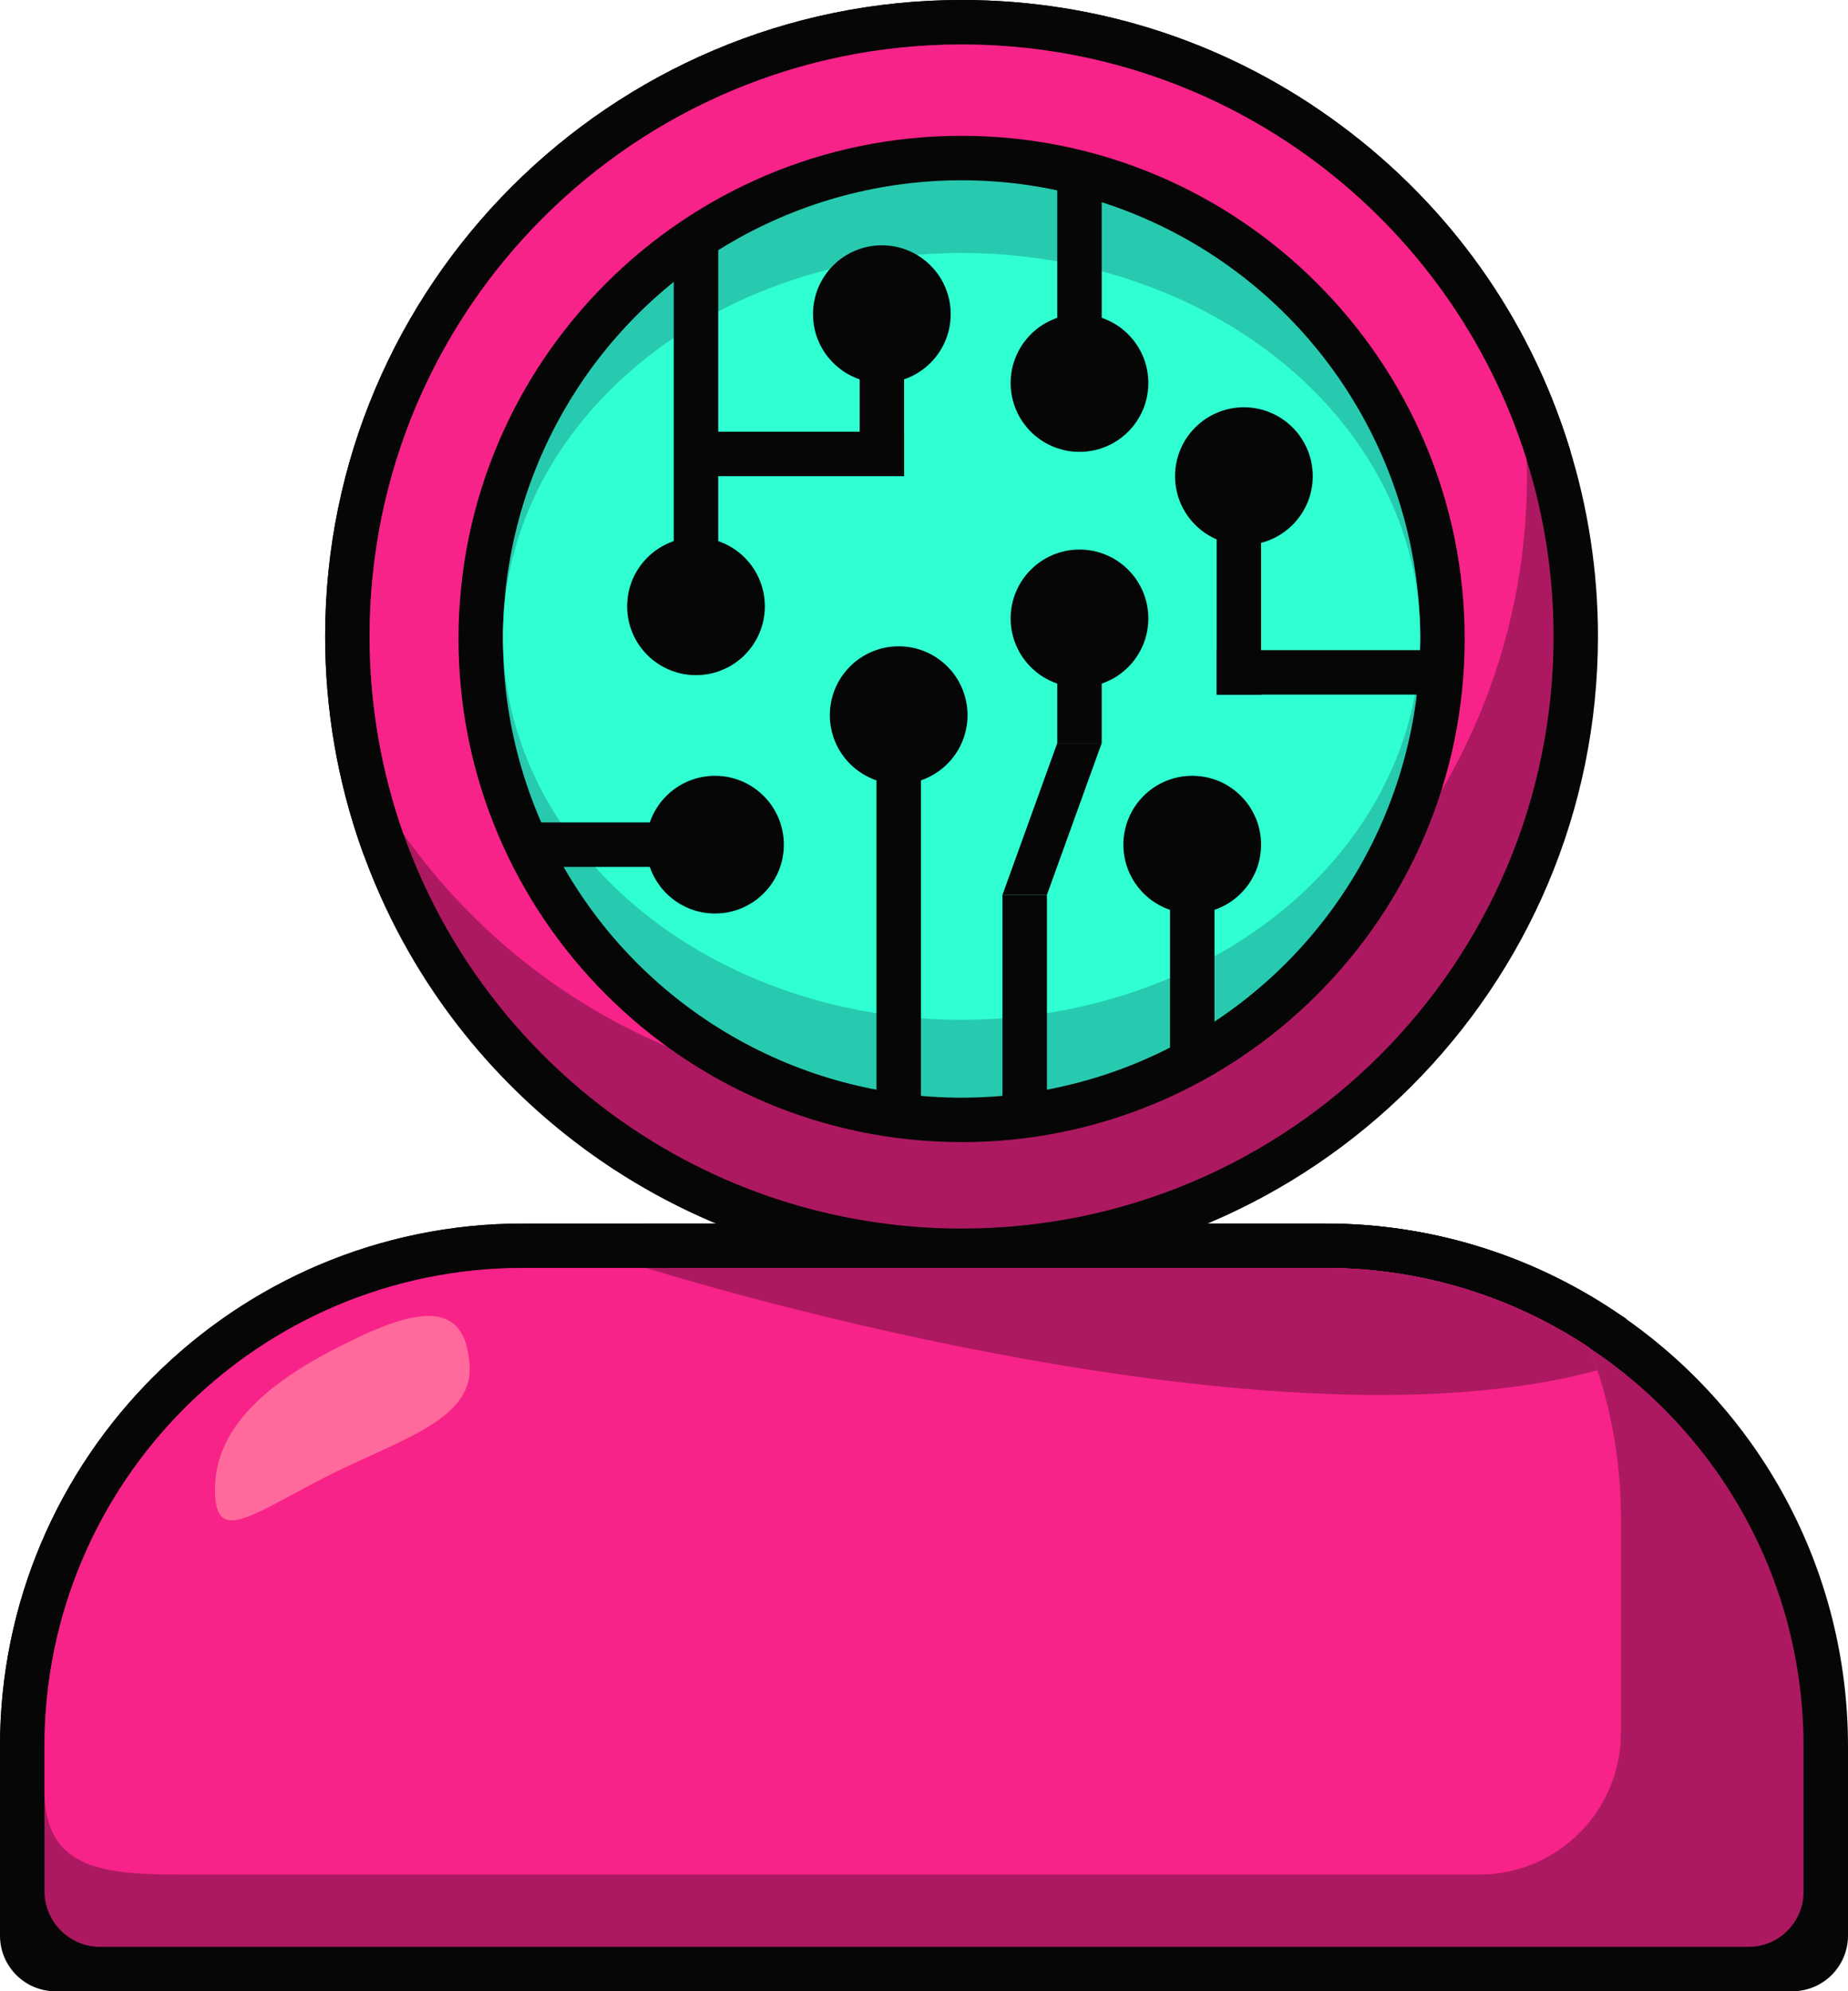
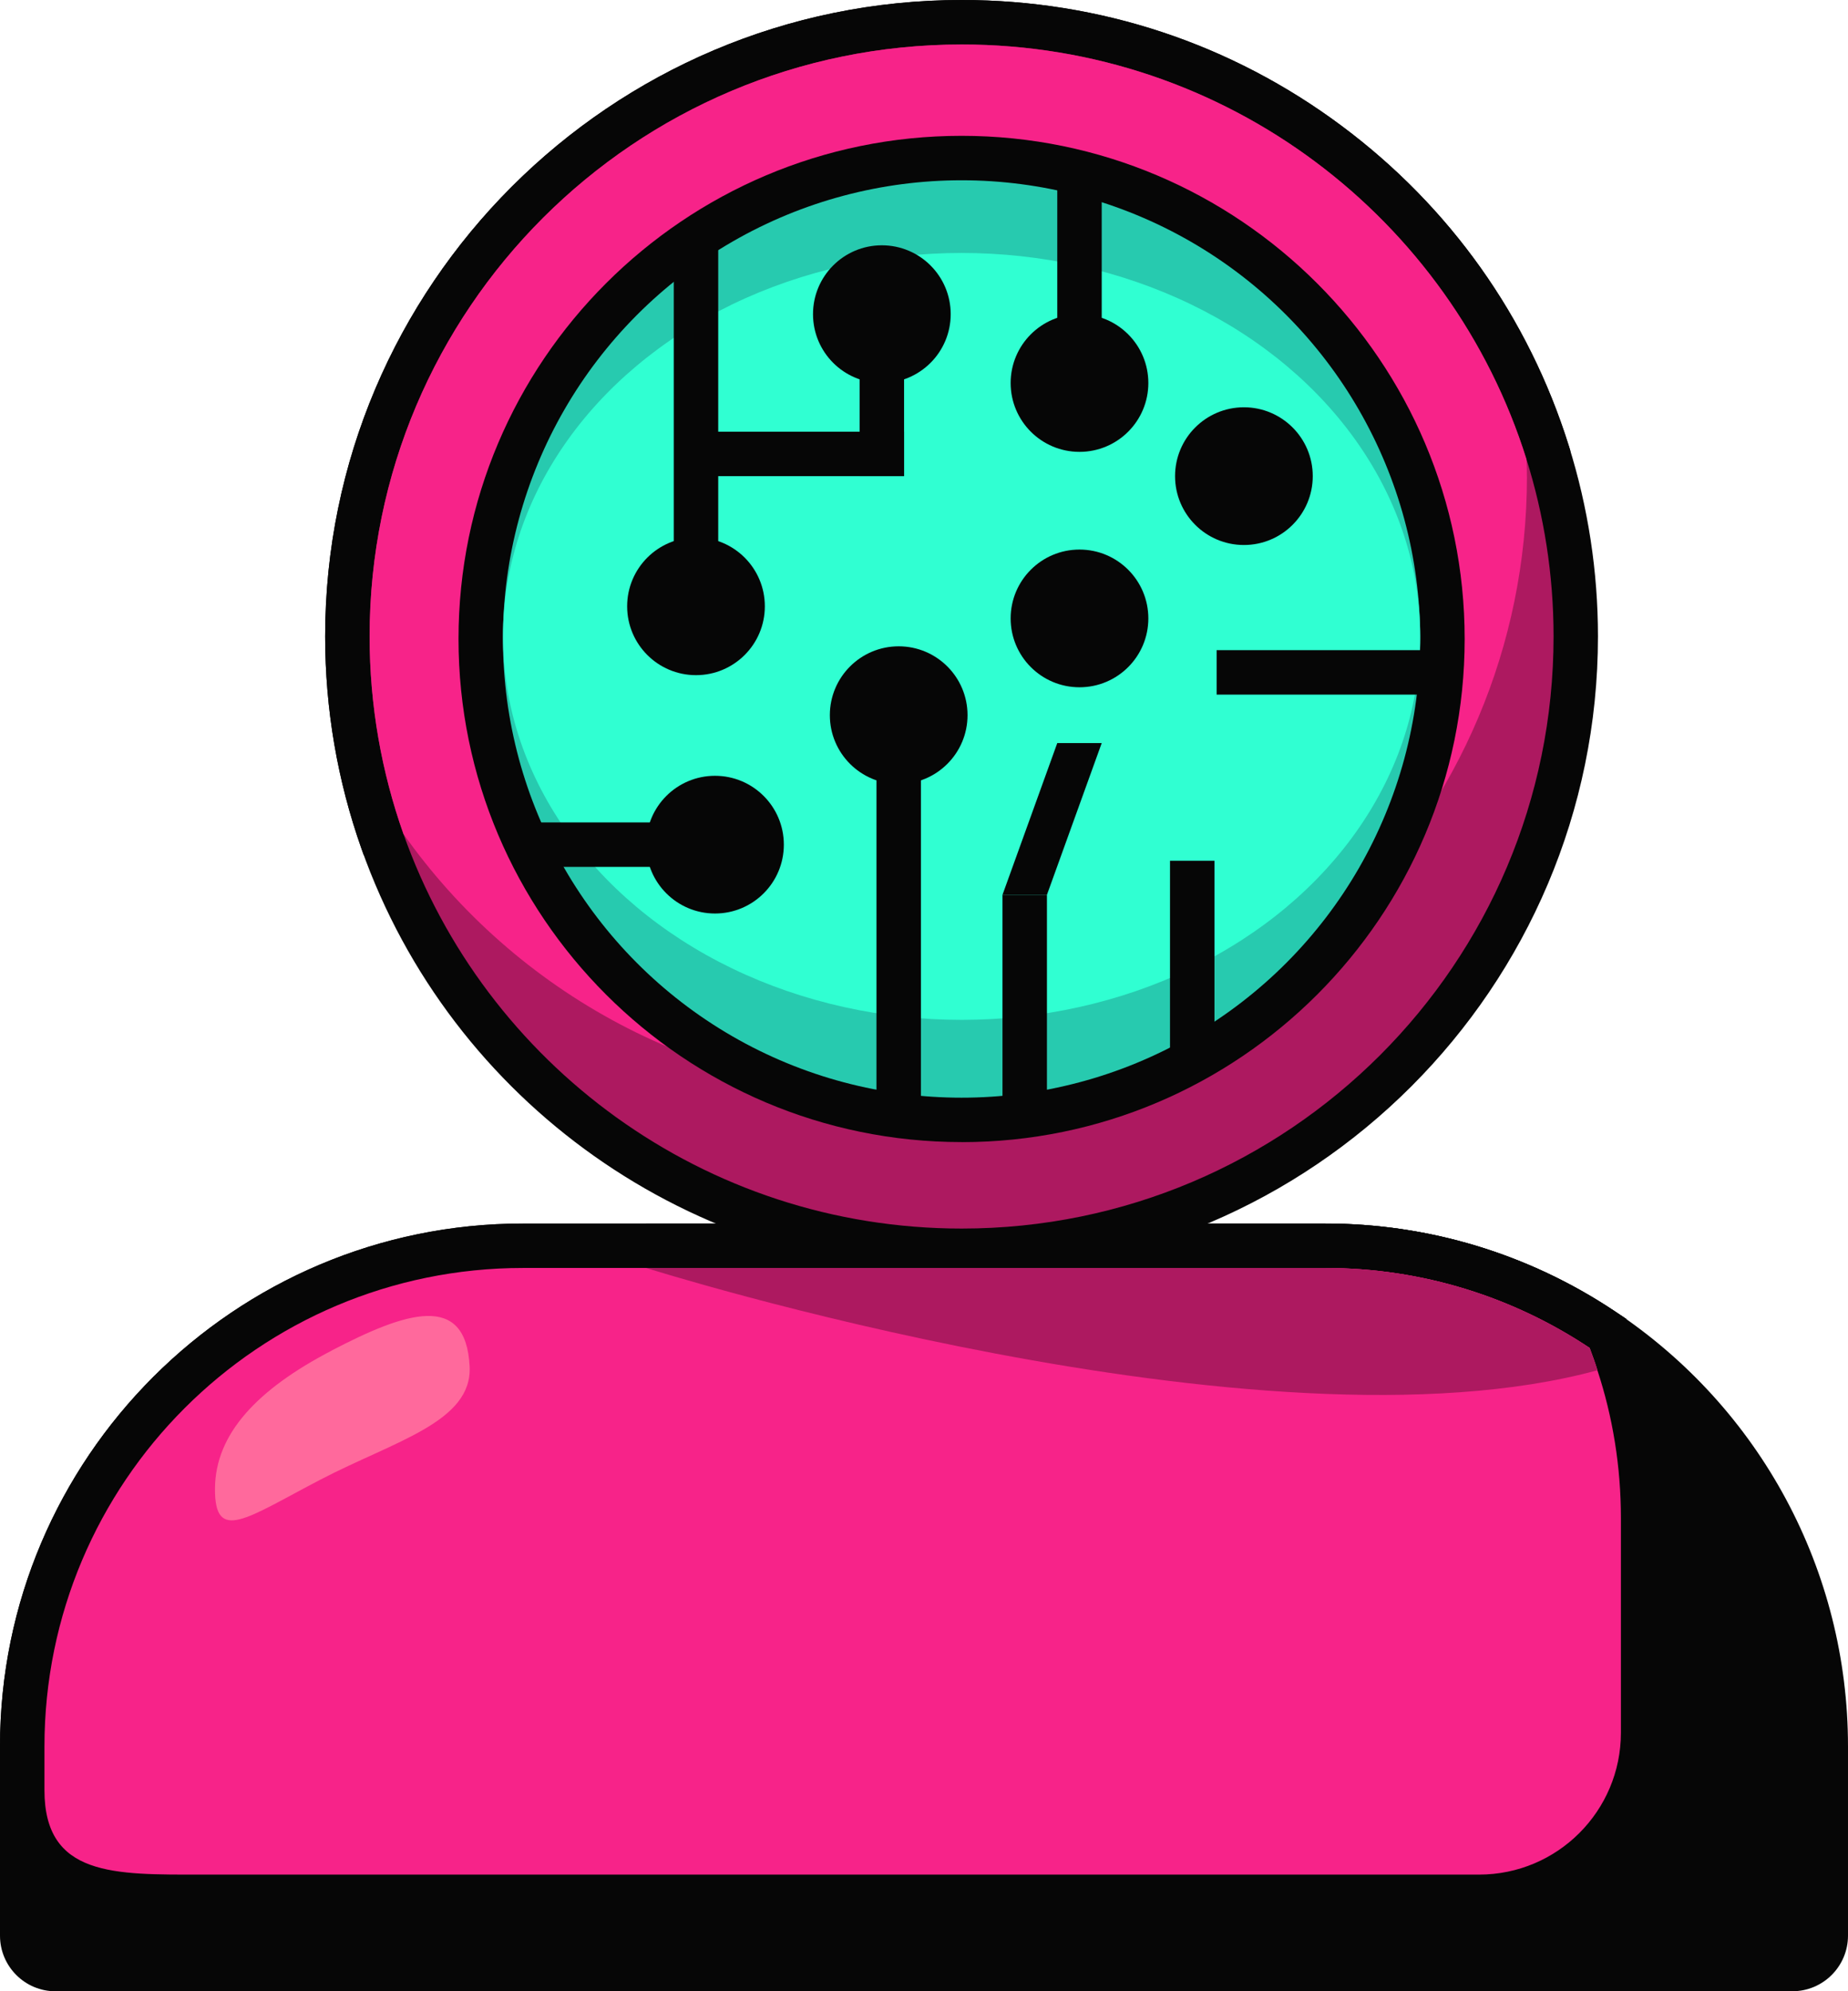
<svg xmlns="http://www.w3.org/2000/svg" id="Layer_2" data-name="Layer 2" viewBox="0 0 332.59 358.32">
  <defs>
    <style>      .cls-1 {        fill: #ff699c;      }      .cls-2 {        fill: #27caaf;      }      .cls-3 {        fill: #ad1960;      }      .cls-4 {        fill: #060606;      }      .cls-5 {        fill: #f72389;      }      .cls-6 {        fill: #30ffd2;      }    </style>
  </defs>
  <g id="Layer_1-2" data-name="Layer 1">
    <g>
      <path class="cls-4" d="M222.81,269.98c-38.6,0-73.92-13.63-94.49-36.46l-12.03-13.35h122.22c18.58,0,36.56,5.44,52.01,15.72l2.15,1.43.91,2.42c.53,1.4,1.08,2.92,1.56,4.51l1.89,6.24-5.72,3.11c-19.7,10.72-43.39,16.38-68.5,16.38Z" />
      <path class="cls-4" d="M12.98,358.32c-7.17,0-12.98-5.81-12.98-12.98v-31.1c0-51.88,42.22-94.08,94.12-94.08h144.39c18.58,0,36.56,5.44,52.01,15.72,26.34,17.48,42.07,46.78,42.07,78.36v34.06c0,5.53-4.48,10.01-10.01,10.01H12.98Z" />
      <path class="cls-4" d="M10.01,358.32c-5.53,0-10.01-4.48-10.01-10.01v-34.06c0-51.88,42.22-94.08,94.12-94.08h144.39c18.58,0,36.56,5.44,52.01,15.72l2.15,1.43.91,2.42c.49,1.3,1.05,2.83,1.54,4.42,3.06,9.29,4.61,19.05,4.61,29v85.16H10.01Z" />
      <path class="cls-4" d="M173.08,229.08c-48.47,0-91.88-30.68-108.02-76.34-4.34-12.29-6.54-25.14-6.54-38.22C58.52,51.37,109.92,0,173.08,0c24.86,0,48.51,7.84,68.39,22.66,19.5,14.54,33.63,34.44,40.87,57.55,3.48,11.09,5.25,22.63,5.25,34.3,0,63.17-51.37,114.56-114.51,114.56Z" />
      <path class="cls-4" d="M163.5,205.12c-38.68,0-75.1-18.85-97.43-50.43l-.64-.91-.37-1.05c-4.34-12.29-6.54-25.14-6.54-38.22C58.52,51.37,109.92,0,173.08,0c24.86,0,48.51,7.84,68.39,22.66,19.5,14.54,33.63,34.44,40.87,57.55l.26.82.08.86c.13,1.41.13,2.72.13,3.88,0,65.81-53.52,119.35-119.31,119.35Z" />
      <path class="cls-1" d="M64.88,249.82c18.18-7.13,32.82-11.19,32.64.47-.13,8.69-18.96,12.79-37.15,19.92-18.18,7.13-26.11,11.57-25.23,2.94.88-8.63,11.56-16.2,29.74-23.33Z" />
      <path class="cls-3" d="M287.49,246.58c-17.75,9.66-40.23,15.41-64.67,15.41-37.43,0-70.26-13.52-88.55-33.82h104.24c17.59,0,33.94,5.3,47.58,14.38.49,1.32.99,2.67,1.4,4.03Z" />
-       <path class="cls-3" d="M314.69,350.32c5.47,0,9.9-4.43,9.9-9.9v-26.17c0-29.95-15.29-56.29-38.5-71.7-13.64-9.08-30-14.38-47.58-14.38H94.12c-47.56,0-86.12,38.56-86.12,86.12v25.99c0,5.55,4.5,10.05,10.05,10.05h296.64Z" />
      <path class="cls-5" d="M291.72,273.16v38.63c0,14.1-11.43,25.53-25.53,25.53H36.18c-15.56,0-28.18.38-28.18-15.19v-7.84c0-47.57,38.56-86.13,86.12-86.13h144.39c17.58,0,33.94,5.3,47.58,14.39.49,1.31.99,2.67,1.4,4.02,2.75,8.34,4.23,17.3,4.23,26.59Z" />
      <path class="cls-3" d="M279.6,114.51c0,58.84-47.72,106.56-106.51,106.56-46.38,0-85.86-29.66-100.48-71.01-3.93-11.12-6.09-23.09-6.09-35.55,0-58.84,47.72-106.51,106.56-106.51,47.67,0,88.07,31.34,101.63,74.6,3.16,10.06,4.89,20.79,4.89,31.91Z" />
      <path class="cls-5" d="M274.81,85.77c0,61.47-49.83,111.35-111.31,111.35-37.57,0-70.77-18.59-90.89-47.05-3.93-11.12-6.09-23.09-6.09-35.55,0-58.84,47.72-106.51,106.56-106.51,47.67,0,88.07,31.34,101.63,74.6.09,1.05.09,2.11.09,3.16Z" />
      <path class="cls-1" d="M59.67,243.03c13.33-6.95,24.17-10.61,24.85,2.84.51,10.02-13.52,13.43-26.85,20.38-13.33,6.95-19.04,11.51-18.98,1.62.06-9.9,7.65-17.88,20.98-24.83Z" />
      <path class="cls-4" d="M173.06,205.51c-49.92,0-90.54-40.61-90.54-90.54S123.14,24.44,173.06,24.44s90.54,40.61,90.54,90.54-40.61,90.54-90.54,90.54Z" />
      <circle class="cls-2" cx="173.06" cy="114.98" r="82.54" />
      <ellipse class="cls-6" cx="173.06" cy="114.52" rx="82.54" ry="69" />
      <circle class="cls-4" cx="125.26" cy="109.1" r="12.39" />
      <circle class="cls-4" cx="158.71" cy="56.53" r="12.39" />
      <circle class="cls-4" cx="194.28" cy="68.92" r="12.39" />
      <circle class="cls-4" cx="161.74" cy="128.69" r="12.39" />
      <circle class="cls-4" cx="128.68" cy="151.99" r="12.39" />
      <circle class="cls-4" cx="223.87" cy="85.68" r="12.39" />
      <circle class="cls-4" cx="194.28" cy="111.28" r="12.39" />
      <rect class="cls-4" x="157.74" y="131.59" width="8" height="68.09" />
-       <circle class="cls-4" cx="214.57" cy="151.99" r="12.39" />
      <rect class="cls-4" x="210.57" y="154.89" width="8" height="36.47" />
      <rect class="cls-4" x="180.42" y="161.02" width="8" height="38.66" />
-       <rect class="cls-4" x="190.28" y="110.38" width="8" height="23.33" />
      <rect class="cls-4" x="190.28" y="32.49" width="8" height="42.95" />
      <rect class="cls-4" x="121.26" y="43.61" width="8" height="65.49" />
      <rect class="cls-4" x="154.71" y="65.21" width="8" height="20.47" />
      <rect class="cls-4" x="140.67" y="63.64" width="8" height="36.09" transform="translate(62.98 226.35) rotate(-90)" />
      <rect class="cls-4" x="234.59" y="101.36" width="8" height="39.26" transform="translate(359.58 -117.6) rotate(90)" />
-       <rect class="cls-4" x="218.96" y="88.9" width="8" height="36.09" />
      <rect class="cls-4" x="108.87" y="133.94" width="8" height="36.09" transform="translate(-39.11 264.86) rotate(-90)" />
      <polygon class="cls-4" points="180.42 161.02 190.28 133.71 198.28 133.71 188.42 161.02 180.42 161.02" />
      <path class="cls-3" d="M287.49,246.57c-60.59,16.54-171.2-18.41-171.2-18.41h122.22c17.58,0,33.94,5.3,47.58,14.39.49,1.31.99,2.67,1.4,4.02Z" />
    </g>
  </g>
</svg>